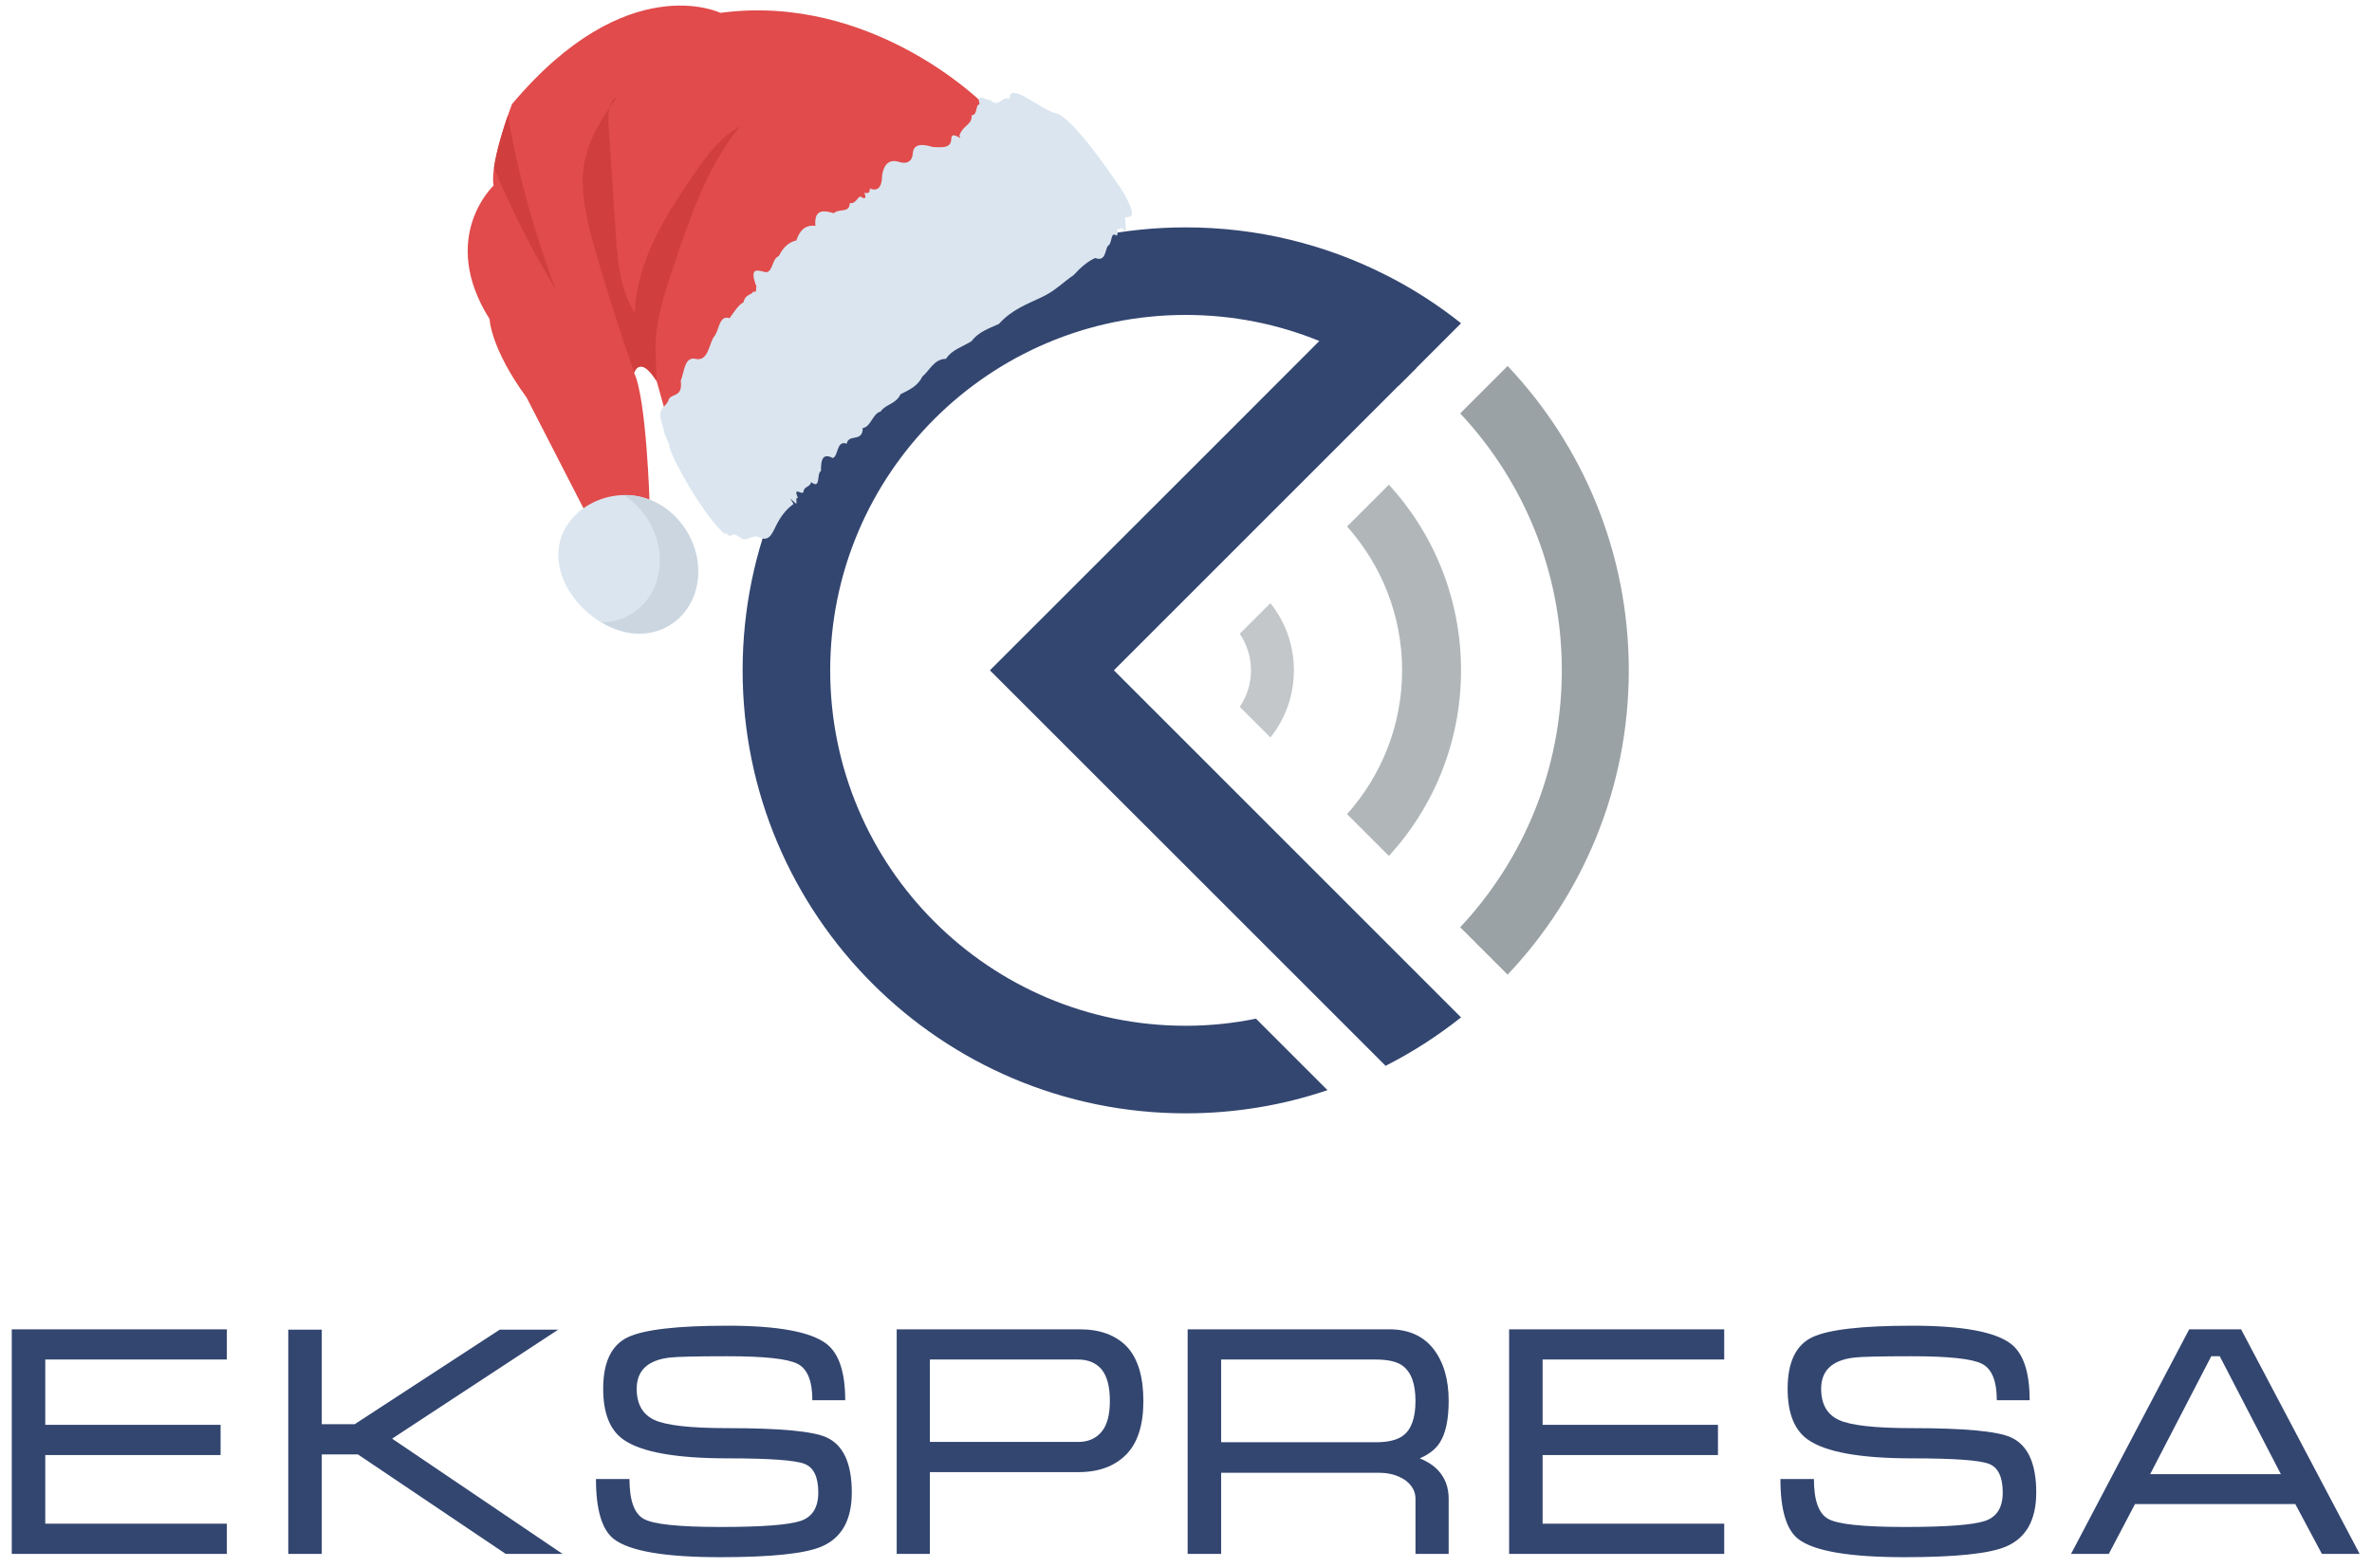
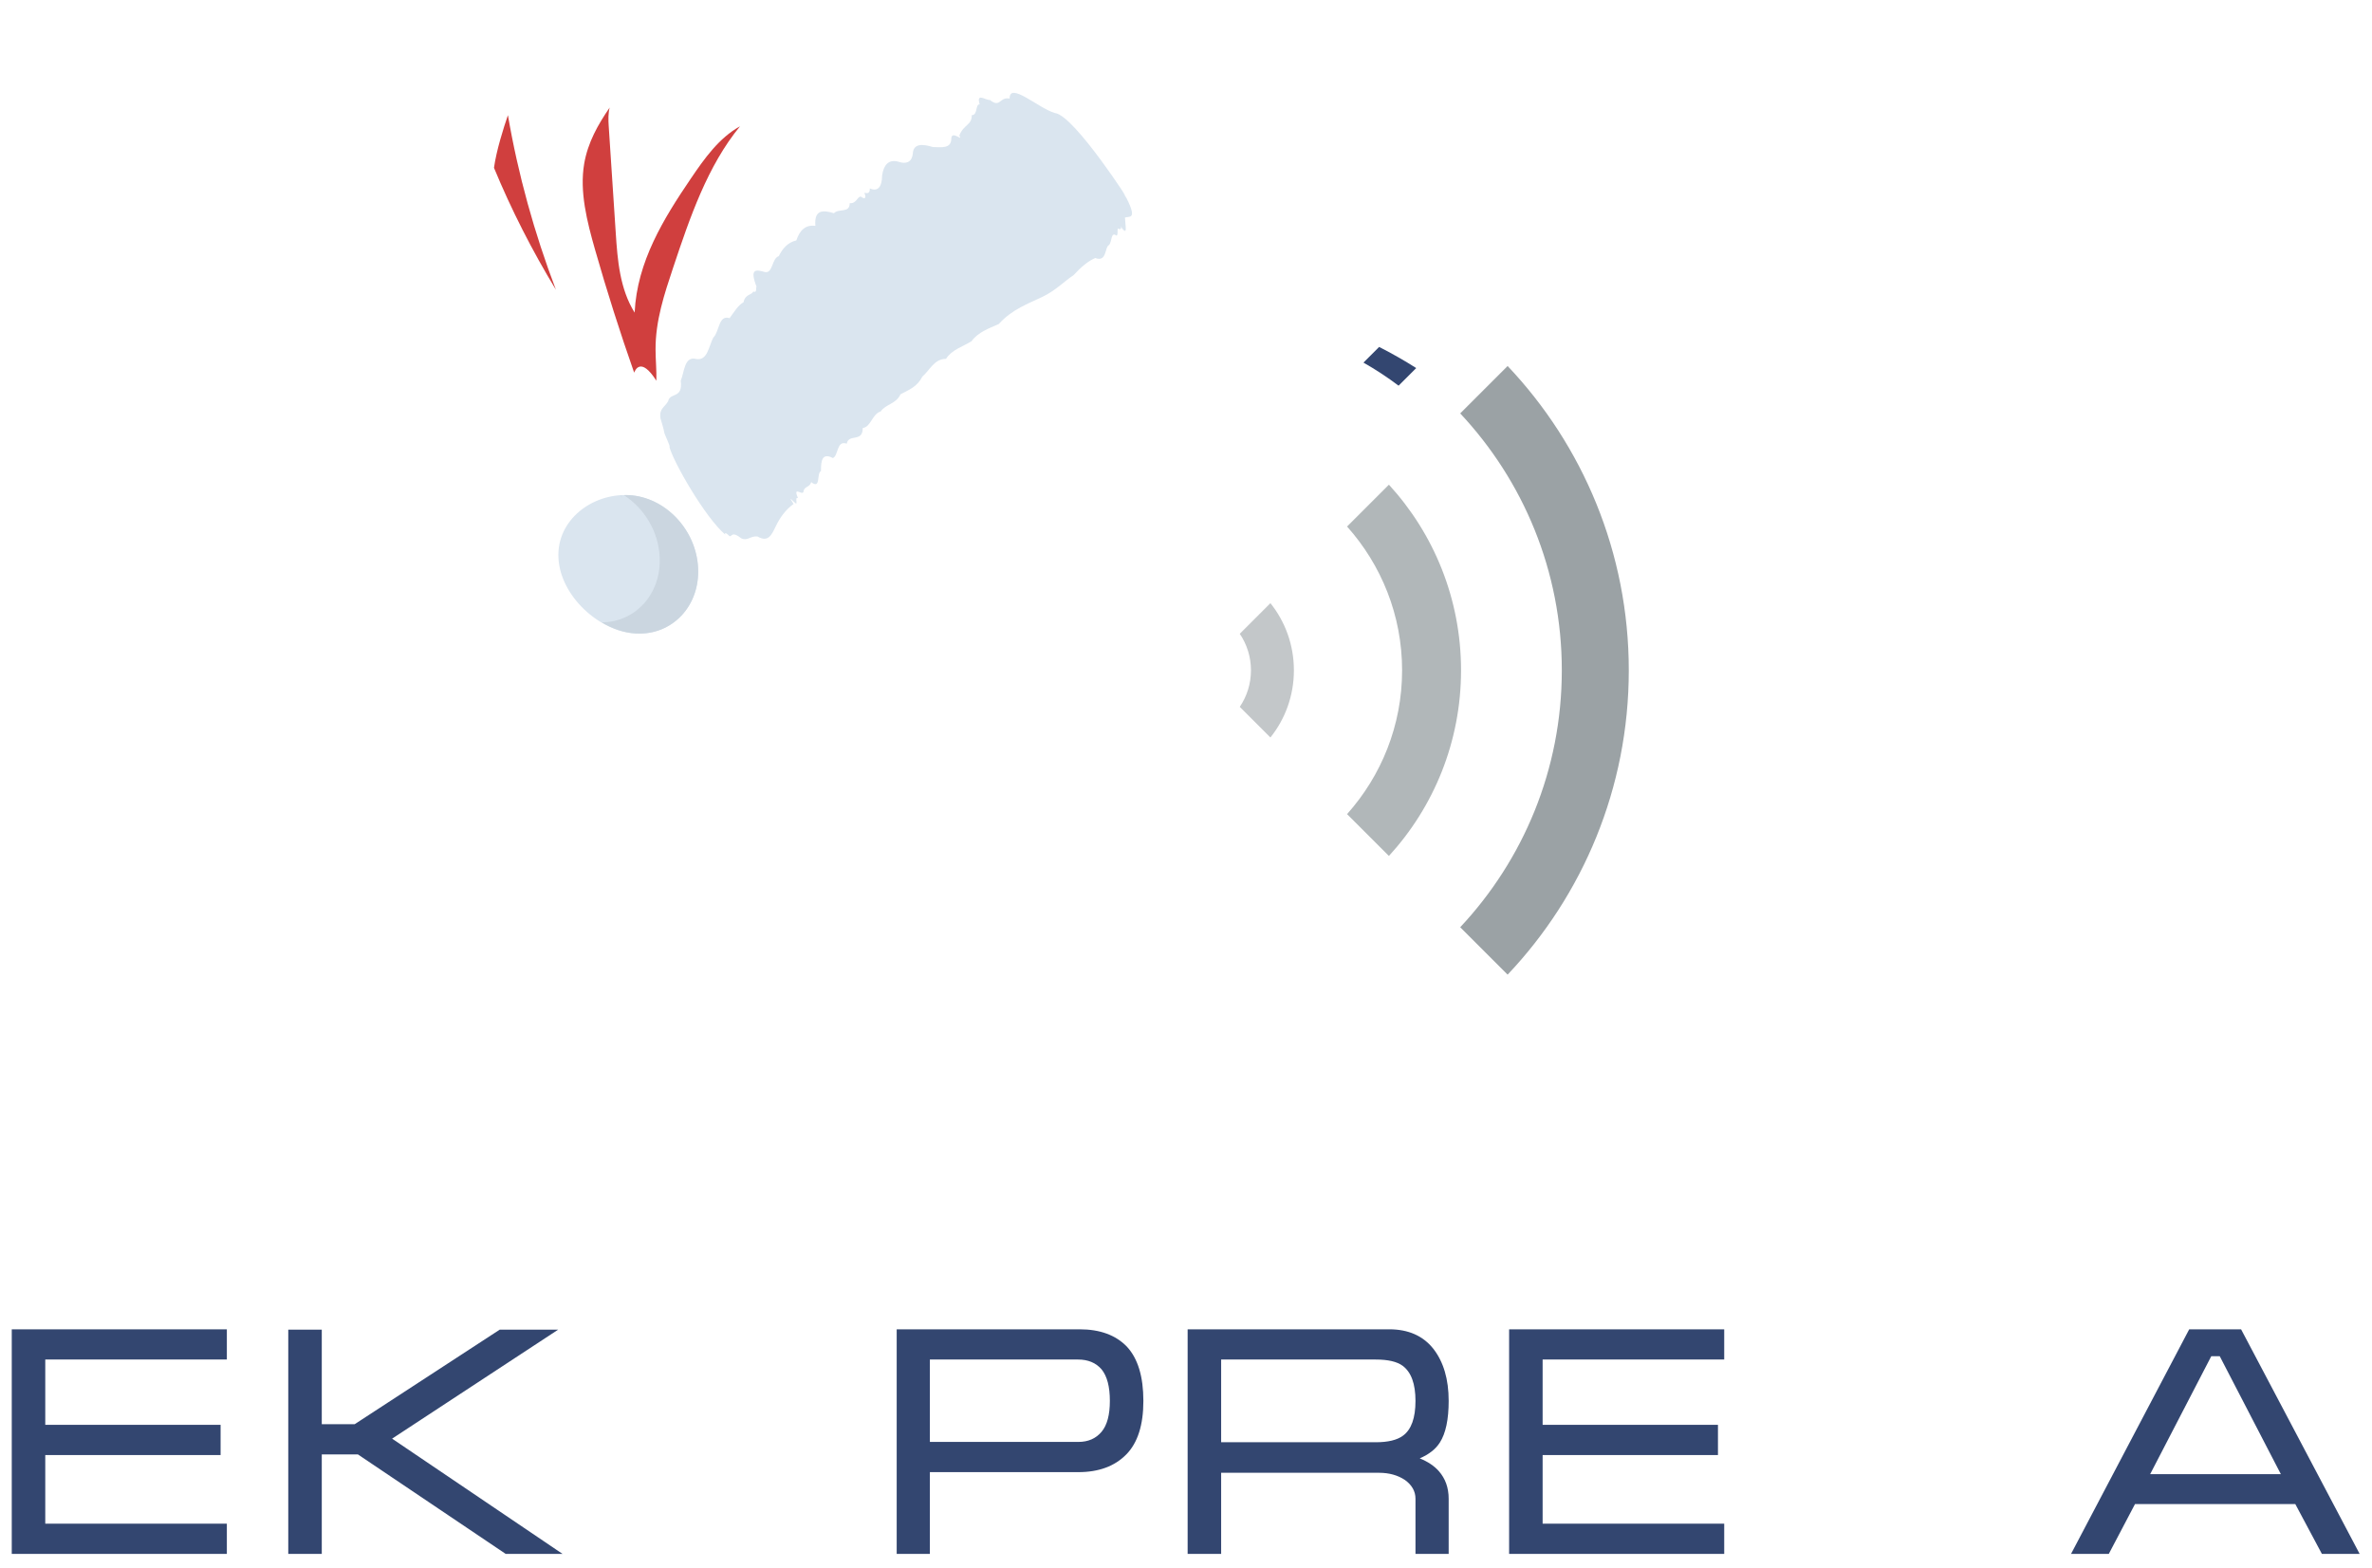
<svg xmlns="http://www.w3.org/2000/svg" xmlns:ns1="http://sodipodi.sourceforge.net/DTD/sodipodi-0.dtd" xmlns:ns2="http://www.inkscape.org/namespaces/inkscape" version="1.1" id="svg154" xml:space="preserve" width="1008.847" height="666.866" viewBox="0 0 1008.847 666.866" ns1:docname="logo-ekspresa-type-vertical-vector-navidad.svg" ns2:version="1.0.1 (3bc2e813f5, 2020-09-07)">
  <defs id="defs158">
    <clipPath clipPathUnits="userSpaceOnUse" id="clipPath170">
      <path d="M 0,960 H 960 V 0 H 0 Z" id="path168" />
    </clipPath>
  </defs>
  <ns1:namedview ns2:document-rotation="0" pagecolor="#ffffff" bordercolor="#666666" borderopacity="1" objecttolerance="10" gridtolerance="10" guidetolerance="10" ns2:pageopacity="0" ns2:pageshadow="2" ns2:window-width="1920" ns2:window-height="1122" id="namedview156" showgrid="false" fit-margin-top="5" fit-margin-right="5" fit-margin-left="5" fit-margin-bottom="5" ns2:zoom="0.65625" ns2:cx="645" ns2:cy="279.28569" ns2:window-x="-8" ns2:window-y="-8" ns2:window-maximized="1" ns2:current-layer="g166" />
  <g id="g162" ns2:groupmode="layer" ns2:label="logo ekspresa type vertical" transform="matrix(1.333,0,0,-1.333,5,1285)">
    <g id="g164" transform="translate(-105.433,241.555)">
      <g id="g166" clip-path="url(#clipPath170)">
        <g id="g172" transform="translate(553.548,604.973)">
          <path d="m 0,0 -5.623,-5.622 c -3.583,2.696 -7.331,5.162 -11.211,7.364 l 4.998,4.998 C -7.76,4.668 -3.814,2.433 0,0" style="fill:#334670;fill-opacity:1;fill-rule:nonzero;stroke:none" id="path174" />
        </g>
        <g id="g176" transform="translate(621.374,508.51)">
          <path d="M 0,0 C 0,37.579 -14.696,71.805 -38.664,97.121 L -53.791,81.994 C -33.695,60.538 -21.37,31.716 -21.37,0 c 0,-31.716 -12.325,-60.539 -32.421,-81.995 l 15.127,-15.126 C -14.696,-71.805 0,-37.58 0,0" style="fill:#9ba2a5;fill-opacity:1;fill-rule:nonzero;stroke:none" id="path178" />
        </g>
        <g id="g180" transform="translate(567.85,508.51)">
          <path d="m 0,0 c 0,22.817 -8.713,43.629 -23.015,59.246 l -4.307,-4.308 -9.045,-9.045 C -25.479,33.688 -18.807,17.642 -18.807,0 c 0,-17.643 -6.672,-33.688 -17.56,-45.893 l 13.352,-13.353 C -8.713,-43.629 0,-22.817 0,0" style="fill:#b1b7b9;fill-opacity:1;fill-rule:nonzero;stroke:none" id="path182" />
        </g>
        <g id="g184" transform="translate(514.521,508.51)">
          <path d="m 0,0 c 0,8.088 -2.795,15.584 -7.496,21.436 l -9.775,-9.774 c 2.254,-3.328 3.572,-7.341 3.572,-11.662 0,-4.322 -1.318,-8.335 -3.572,-11.663 l 9.775,-9.774 C -2.795,-15.584 0,-8.088 0,0" style="fill:#c3c7c9;fill-opacity:1;fill-rule:nonzero;stroke:none" id="path186" />
        </g>
        <g id="g188" transform="translate(105.433,226.524)">
          <path d="M 0,0 H 68.631 V 9.644 H 10.692 v 21.895 h 55.943 v 9.644 H 10.692 v 20.848 h 57.939 v 9.645 H 0 Z" style="fill:#334670;fill-opacity:1;fill-rule:nonzero;stroke:none" id="path190" />
        </g>
        <g id="g192" transform="translate(226.785,263.306)">
          <path d="M 0,0 53.002,34.791 H 34.354 l -46.3,-30.186 h -10.488 v 30.186 h -10.692 v -71.573 h 10.692 v 31.743 h 11.536 l 47.145,-31.743 h 18.136 z" style="fill:#334670;fill-opacity:1;fill-rule:nonzero;stroke:none" id="path194" />
        </g>
        <g id="g196" transform="translate(365.377,263.718)">
-           <path d="m 0,0 c -4.332,1.962 -14.846,2.942 -31.54,2.942 -11.802,0 -19.586,0.869 -23.355,2.608 -3.77,1.758 -5.653,5.075 -5.653,9.951 0,5.799 3.487,9.115 10.462,9.951 2.319,0.29 8.501,0.435 18.546,0.435 11.732,0 19.172,-0.806 22.318,-2.418 3.147,-1.612 4.721,-5.486 4.721,-11.625 H 5.985 c 0,8.934 -1.994,14.937 -5.985,18.008 -5.03,3.854 -15.544,5.781 -31.54,5.781 -16.064,0 -26.681,-1.228 -31.847,-3.683 -5.236,-2.507 -7.853,-7.991 -7.853,-16.449 0,-7.811 2.165,-13.225 6.497,-16.244 5.66,-3.974 16.729,-5.958 33.203,-5.958 13.489,0 21.7,-0.598 24.634,-1.791 2.864,-1.177 4.297,-4.214 4.297,-9.108 0,-4.827 -1.919,-7.861 -5.756,-9.107 -3.923,-1.262 -12.414,-1.893 -25.477,-1.893 -13.336,0 -21.505,0.871 -24.506,2.611 -3.002,1.688 -4.503,5.918 -4.503,12.688 h -10.692 c 0,-9.858 1.918,-16.254 5.756,-19.185 5.029,-3.837 16.311,-5.757 33.843,-5.757 16.2,0 26.961,1.118 32.28,3.35 6.498,2.731 9.747,8.496 9.747,17.293 C 8.083,-8.306 5.389,-2.438 0,0" style="fill:#334670;fill-opacity:1;fill-rule:nonzero;stroke:none" id="path198" />
-         </g>
+           </g>
        <g id="g200" transform="translate(398.375,288.556)">
          <path d="m 0,0 h 47.272 c 3.206,0 5.712,-1.048 7.52,-3.146 1.756,-2.166 2.635,-5.517 2.635,-10.053 0,-4.47 -0.879,-7.751 -2.635,-9.848 -1.808,-2.166 -4.28,-3.249 -7.418,-3.249 H 0 Z m 62.671,-30.288 c 3.633,3.701 5.448,9.396 5.448,17.089 0,7.741 -1.748,13.506 -5.244,17.292 -3.567,3.701 -8.599,5.552 -15.099,5.552 H -10.59 V -62.031 H 0 v 26.092 h 47.374 c 6.498,0 11.597,1.884 15.297,5.651" style="fill:#334670;fill-opacity:1;fill-rule:nonzero;stroke:none" id="path202" />
        </g>
        <g id="g204" transform="translate(540.632,262.157)">
          <path d="M 0,0 H -49.324 V 26.398 H 0 c 3.921,0 6.783,-0.665 8.591,-1.996 2.727,-2.029 4.092,-5.762 4.092,-11.203 0,-5.458 -1.33,-9.158 -3.989,-11.102 C 6.818,0.7 3.921,0 0,0 m 12.683,-18.033 v -17.6 h 10.589 v 17.6 c 0,3.493 -1.042,6.428 -3.127,8.798 -1.471,1.671 -3.505,3.037 -6.104,4.094 2.94,1.262 5.077,2.94 6.41,5.039 1.882,2.932 2.821,7.366 2.821,13.301 0,6.906 -1.637,12.457 -4.911,16.653 -3.291,4.127 -7.972,6.191 -14.043,6.191 h -64.334 v -71.676 h 10.692 V -9.746 H 1.049 c 3.221,0 5.982,-0.769 8.283,-2.304 2.233,-1.619 3.351,-3.613 3.351,-5.983" style="fill:#334670;fill-opacity:1;fill-rule:nonzero;stroke:none" id="path206" />
        </g>
        <g id="g208" transform="translate(651.82,236.168)">
          <path d="m 0,0 h -57.938 v 21.896 h 55.943 v 9.643 H -57.938 V 52.388 H 0 v 9.644 H -68.63 V -9.644 H 0 Z" style="fill:#334670;fill-opacity:1;fill-rule:nonzero;stroke:none" id="path210" />
        </g>
        <g id="g212" transform="translate(751.378,246.118)">
-           <path d="m 0,0 c 0,9.294 -2.695,15.161 -8.081,17.6 -4.334,1.962 -14.847,2.942 -31.542,2.942 -11.8,0 -19.584,0.868 -23.355,2.607 -3.769,1.758 -5.652,5.076 -5.652,9.952 0,5.798 3.487,9.115 10.462,9.951 2.319,0.29 8.499,0.434 18.545,0.434 11.733,0 19.173,-0.805 22.319,-2.418 3.147,-1.611 4.72,-5.485 4.72,-11.625 h 10.486 c 0,8.935 -1.994,14.938 -5.983,18.008 -5.032,3.855 -15.547,5.781 -31.542,5.781 -16.065,0 -26.68,-1.227 -31.846,-3.682 -5.236,-2.507 -7.853,-7.991 -7.853,-16.449 0,-7.811 2.165,-13.225 6.497,-16.245 5.662,-3.973 16.728,-5.958 33.202,-5.958 13.49,0 21.701,-0.597 24.634,-1.791 2.865,-1.176 4.298,-4.213 4.298,-9.107 0,-4.827 -1.918,-7.861 -5.757,-9.107 -3.921,-1.262 -12.415,-1.893 -25.476,-1.893 -13.338,0 -21.505,0.871 -24.506,2.61 -3.002,1.689 -4.503,5.918 -4.503,12.689 h -10.691 c 0,-9.859 1.918,-16.254 5.754,-19.186 5.032,-3.837 16.312,-5.757 33.844,-5.757 16.2,0 26.96,1.119 32.282,3.351 C -3.247,-14.563 0,-8.798 0,0" style="fill:#334670;fill-opacity:1;fill-rule:nonzero;stroke:none" id="path214" />
-         </g>
+           </g>
        <g id="g216" transform="translate(787.727,251.977)">
          <path d="m 0,0 19.492,37.627 h 2.712 L 41.697,0 Z M 29.009,46.223 H 12.458 l -37.704,-71.676 h 12.047 l 8.367,15.911 h 51.134 l 8.492,-15.911 h 12.047 z" style="fill:#334670;fill-opacity:1;fill-rule:nonzero;stroke:none" id="path218" />
        </g>
        <g id="g220" transform="translate(480,367.125)">
-           <path d="M 0,0 C 15.847,0 31.036,2.597 45.24,7.397 L 22.423,30.214 C 15.189,28.734 7.66,27.945 0,27.945 c -62.632,0 -113.429,50.797 -113.429,113.429 0,62.665 50.797,113.429 113.429,113.429 15.088,0 29.485,-2.959 42.635,-8.316 L 12.264,216.083 -50.237,153.616 -62.468,141.385 42.675,36.274 63.783,15.167 c 8.548,4.34 16.603,9.535 24.066,15.453 l -19.924,19.923 -90.841,90.842 54.938,54.939 35.897,35.896 0.006,-0.005 19.924,19.925 c -0.001,0.001 -0.003,0.003 -0.006,0.004 l 0.006,0.006 c -7.463,5.952 -15.518,11.113 -24.099,15.453 l -0.008,-0.007 C 44.577,277.292 22.945,282.749 0,282.749 c -78.085,0 -141.374,-63.29 -141.374,-141.375 C -141.374,63.322 -78.085,0 0,0" style="fill:#334670;fill-opacity:1;fill-rule:nonzero;stroke:none" id="path222" />
-         </g>
+           </g>
        <g id="g228" transform="translate(236.652,245.642)" />
        <g id="g123" transform="matrix(-0.359,-0.227,0.254,-0.403,369.973,804.064)">
-           <path style="fill:#e14b4b" d="m 53.86,253.519 c 0,0 26.064,-101.856 130.336,-144.528 0,0 41.072,-59.248 169.04,-22.912 0,0 37.92,25.28 44.24,39.488 0,0 56.08,9.488 56.08,74.256 0,0 11.056,16.592 7.904,57.664 l 8.688,87.68 -41.872,32.384 -2.368,-15.792 c 0,0 -40.288,-60.832 -42.656,-79.776 0,0 -11.056,-8.688 -11.056,12.64 l 11.056,33.168 -307.28,-23.808 z" id="path38" />
          <g id="g46">
            <path style="fill:#d03f3e" d="m 399.636,206.895 c -9.008,-39.904 -22.176,-78.864 -39.44,-116.032 8.064,5.776 21.424,15.824 29.952,24.832 5.792,30.048 8.912,60.576 9.488,91.2 z" id="path40" />
-             <path style="fill:#d03f3e" d="m 283.316,119.487 c 3.504,-0.192 6.544,1.232 9.2,3.504 -3.024,-1.232 -6.16,-2.368 -9.2,-3.504 z" id="path42" />
            <path style="fill:#d03f3e" d="m 383.14,281.871 c -1.136,-0.768 -10.8,-7.296 -10.896,12.512 -4.272,-5.68 -7.872,-12.128 -11.952,-17.92 -11.376,-16.304 -27.872,-28.336 -43.984,-40.096 -30.816,-22.464 -62.56,-45.312 -99.152,-56.112 18.016,-0.944 35.552,5.504 52.32,12.032 33.184,12.896 67.392,27.776 89.296,55.744 -0.096,-18.768 -10.144,-35.84 -19.904,-51.856 -12.8,-21.04 -25.6,-42.096 -38.4,-63.136 -2.176,-3.6 -4.832,-7.488 -7.968,-10.048 14.224,5.408 27.968,12.032 38.672,22.656 14.224,14.128 21.328,33.648 27.584,52.704 9.024,27.504 17.184,55.456 24.384,83.52 z" id="path44" />
          </g>
          <g id="g52">
            <path style="fill:#dae5ef" d="m 0.34,359.407 c 0,-12.336 -0.112,1.824 -0.224,-3.344 -0.448,13.872 -0.16,-62.56 11.648,-70.624 8.448,-8.496 16.176,-34.256 22.944,-24.384 5.776,-4.816 9.808,2.288 13.056,-6.208 3.248,-1.696 5.712,-9.36 8.336,-1.2 2.624,-1.888 5.424,5.52 9.344,3.248 3.92,5.856 8.944,2.272 16.064,7.12 0,5.552 2.64,-6.672 6.624,-0.768 4,5.088 9.344,1.056 14.784,-2.224 5.44,-5.696 10.976,-8.912 15.312,-3.536 3.264,3.824 7.808,4.784 12.816,-0.816 4.992,-4.64 10.448,-2.992 15.472,2.224 5.04,7.008 9.664,7.536 13.04,3.008 3.376,4.96 5.472,-1.616 5.472,1.504 0,0.224 1.28,4.768 3.584,-0.144 2.304,-1.264 5.6,2.576 9.648,-0.224 4.048,5.84 8.832,-1.04 14.064,0.016 5.248,-5.312 10.944,-9.6 16.832,0.56 5.888,-4.416 11.952,-2.976 17.936,1.424 5.984,-1.904 11.872,-0.496 17.408,2.608 5.52,-1.264 10.688,7.808 15.2,4.08 4.528,-4.416 8.4,-8.304 11.36,5.888 0,-2.944 1.392,4.064 3.888,0.928 2.496,1.568 6.08,-1.52 10.464,2.608 4.384,-0.336 9.552,2 15.232,4.016 5.664,-6.08 11.824,4.032 18.176,5.184 6.352,3.248 12.896,11.072 19.312,6.064 6.432,-6.256 12.736,3.056 18.64,6.688 5.904,11.312 11.392,2.56 16.16,7.056 4.768,2.352 8.832,0.784 11.856,7.152 0,0.144 2.576,8.416 3.024,8.816 0.832,1.28 1.744,11.008 2.624,10.304 3.568,9.616 5.648,52.752 -0.304,69.744 0,-0.048 -0.704,-2.976 -2.144,2.496 -1.44,0.992 -3.616,-2.208 -6.528,5.296 -2.912,4.08 -6.592,1.728 -11.024,4.752 -4.432,7.472 -9.648,4.192 -15.632,0.88 -5.984,-3.344 -12.768,-5.952 -20.352,-6.32 0,-7.568 -0.448,-2.336 -1.312,-0.448 -0.864,3.968 -2.16,-3.792 -3.856,-1.248 -1.696,-9.664 -3.792,1.072 -6.256,-1.92 -2.48,-2.64 -5.328,0.112 -8.544,-2.432 -3.216,7.92 -6.784,-3.184 -10.688,-2.816 -3.904,-5.696 -8.16,-10.208 -12.72,-3.072 -4.56,0.784 -9.44,-8.992 -14.608,-3.168 -5.168,-5.2 -10.64,5.248 -16.384,-3.136 -5.744,2.32 -11.76,-4.624 -18.016,-2.96 -6.272,-2.4 -12.784,1.328 -19.536,-2.64 -6.752,0.48 -13.728,1.776 -20.912,-2.192 -7.184,-0.848 -14.592,-5.84 -22.176,-1.584 -7.584,-3.136 -15.36,-0.864 -23.296,-0.848 -7.936,-2.8 -16.048,-1.008 -24.304,0.016 -14.416,-3.632 -27.072,-0.896 -38.16,0.208 -11.088,1.248 -20.608,-0.992 -28.784,-1.088 -8.176,-1.968 -15.008,-2.8 -20.72,-1.952 -5.712,6.8 -10.304,-2.944 -13.984,-2.432 -3.68,-1.056 -6.464,-7.216 -8.56,-2.544 -2.096,-0.208 -3.52,-6.016 -4.48,-2.288 -0.96,-1.12 -1.456,0.88 -1.712,-1.648 -0.256,3.28 -0.272,7.824 -0.272,-0.64 0,10.048 -2.816,2.304 -6.064,-2.736 -3.28,0.672 -6.992,5.952 -8.768,-10.304 z" id="path48" />
            <path style="fill:#dae5ef" d="m 505.476,359.663 c 14.112,22.32 3.504,56.384 -18.816,70.496 -22.32,14.112 -51.856,7.44 -65.968,-14.88 -14.112,-22.32 -7.44,-51.856 14.88,-65.968 22.304,-14.112 55.792,-11.984 69.904,10.352 z" id="path50" />
          </g>
          <g id="g58">
            <path style="fill:#cbd6e0" d="m 503.716,411.695 c -4.16,7.52 -10.08,13.92 -17.12,18.4 -22.24,14.24 -51.84,7.52 -65.92,-14.88 -14.08,-22.24 -7.52,-51.84 14.88,-65.92 1.12,-0.64 2.08,-1.28 3.2,-1.76 -7.68,14.56 -7.52,32.8 1.92,47.68 13.44,21.44 41.28,28.48 63.04,16.48 z" id="path54" />
            <path style="fill:#cbd6e0" d="m 440.948,348.511 c 0.192,-0.64 0.096,-1.296 -0.112,-1.92 -0.08,0.032 -0.144,0.08 -0.224,0.112 z" id="path56" />
          </g>
          <g id="g60">
</g>
          <g id="g62">
</g>
          <g id="g64">
</g>
          <g id="g66">
</g>
          <g id="g68">
</g>
          <g id="g70">
</g>
          <g id="g72">
</g>
          <g id="g74">
</g>
          <g id="g76">
</g>
          <g id="g78">
</g>
          <g id="g80">
</g>
          <g id="g82">
</g>
          <g id="g84">
</g>
          <g id="g86">
</g>
          <g id="g88">
</g>
        </g>
      </g>
    </g>
  </g>
</svg>